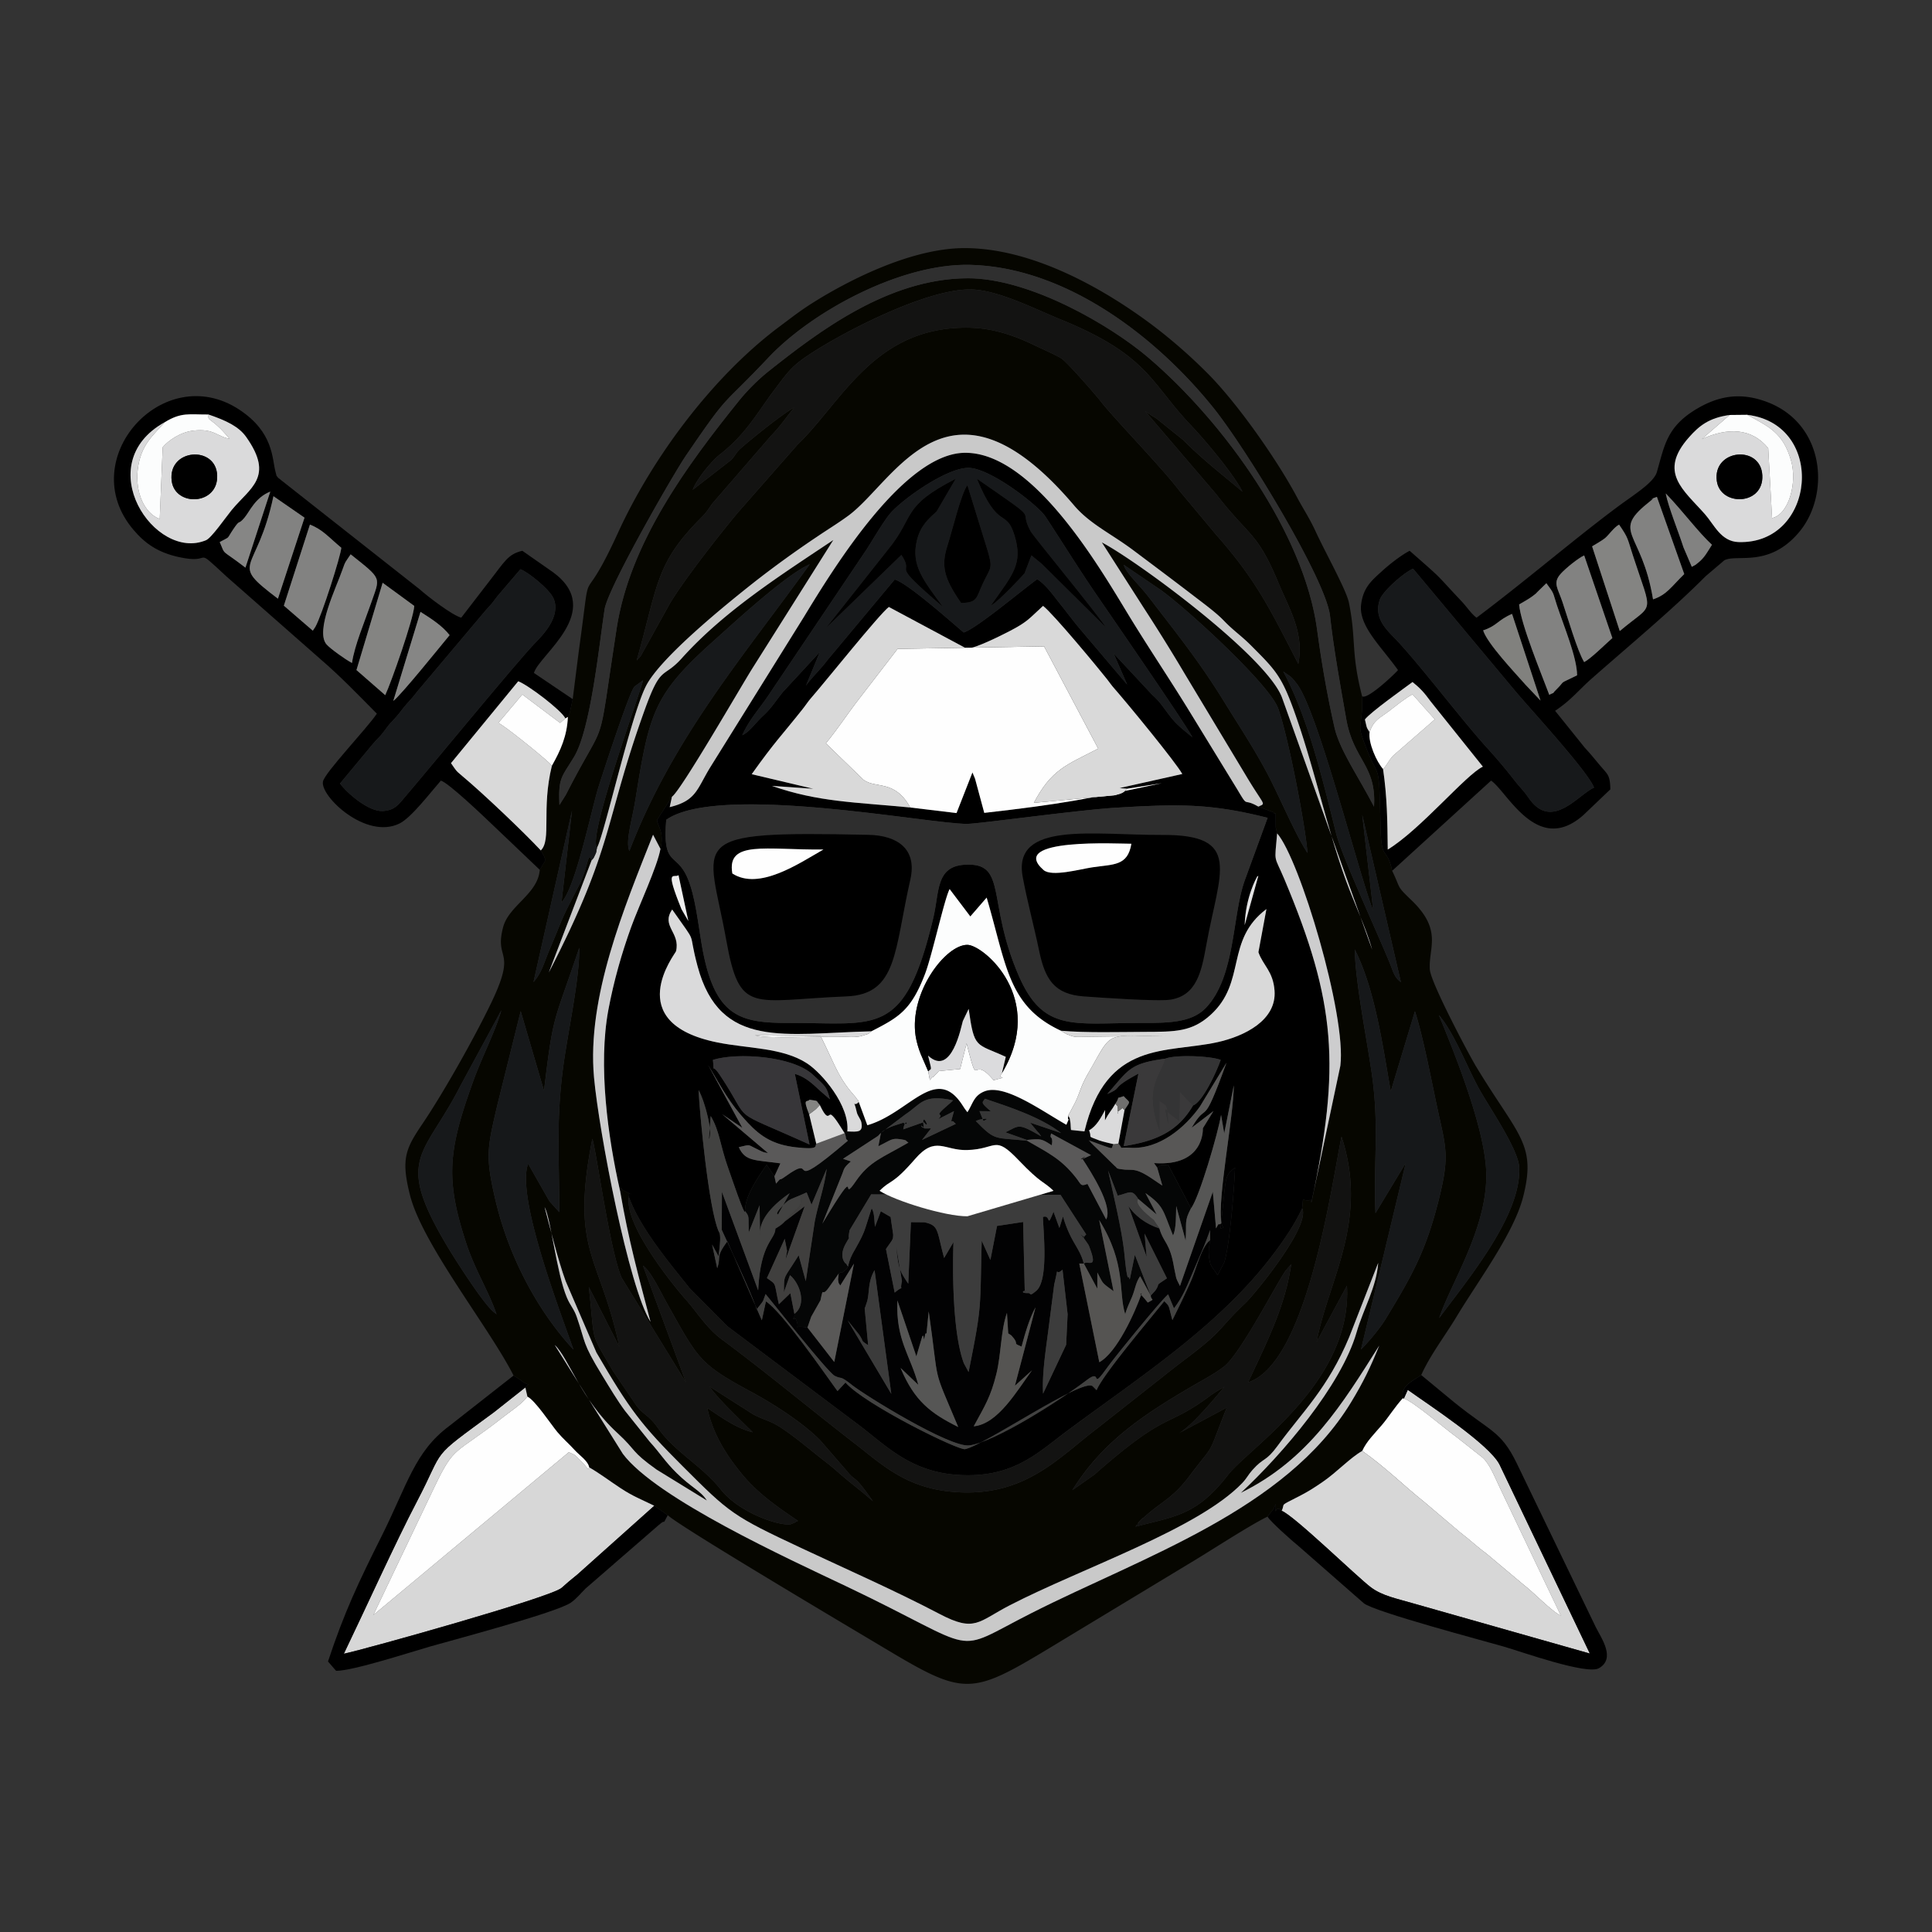
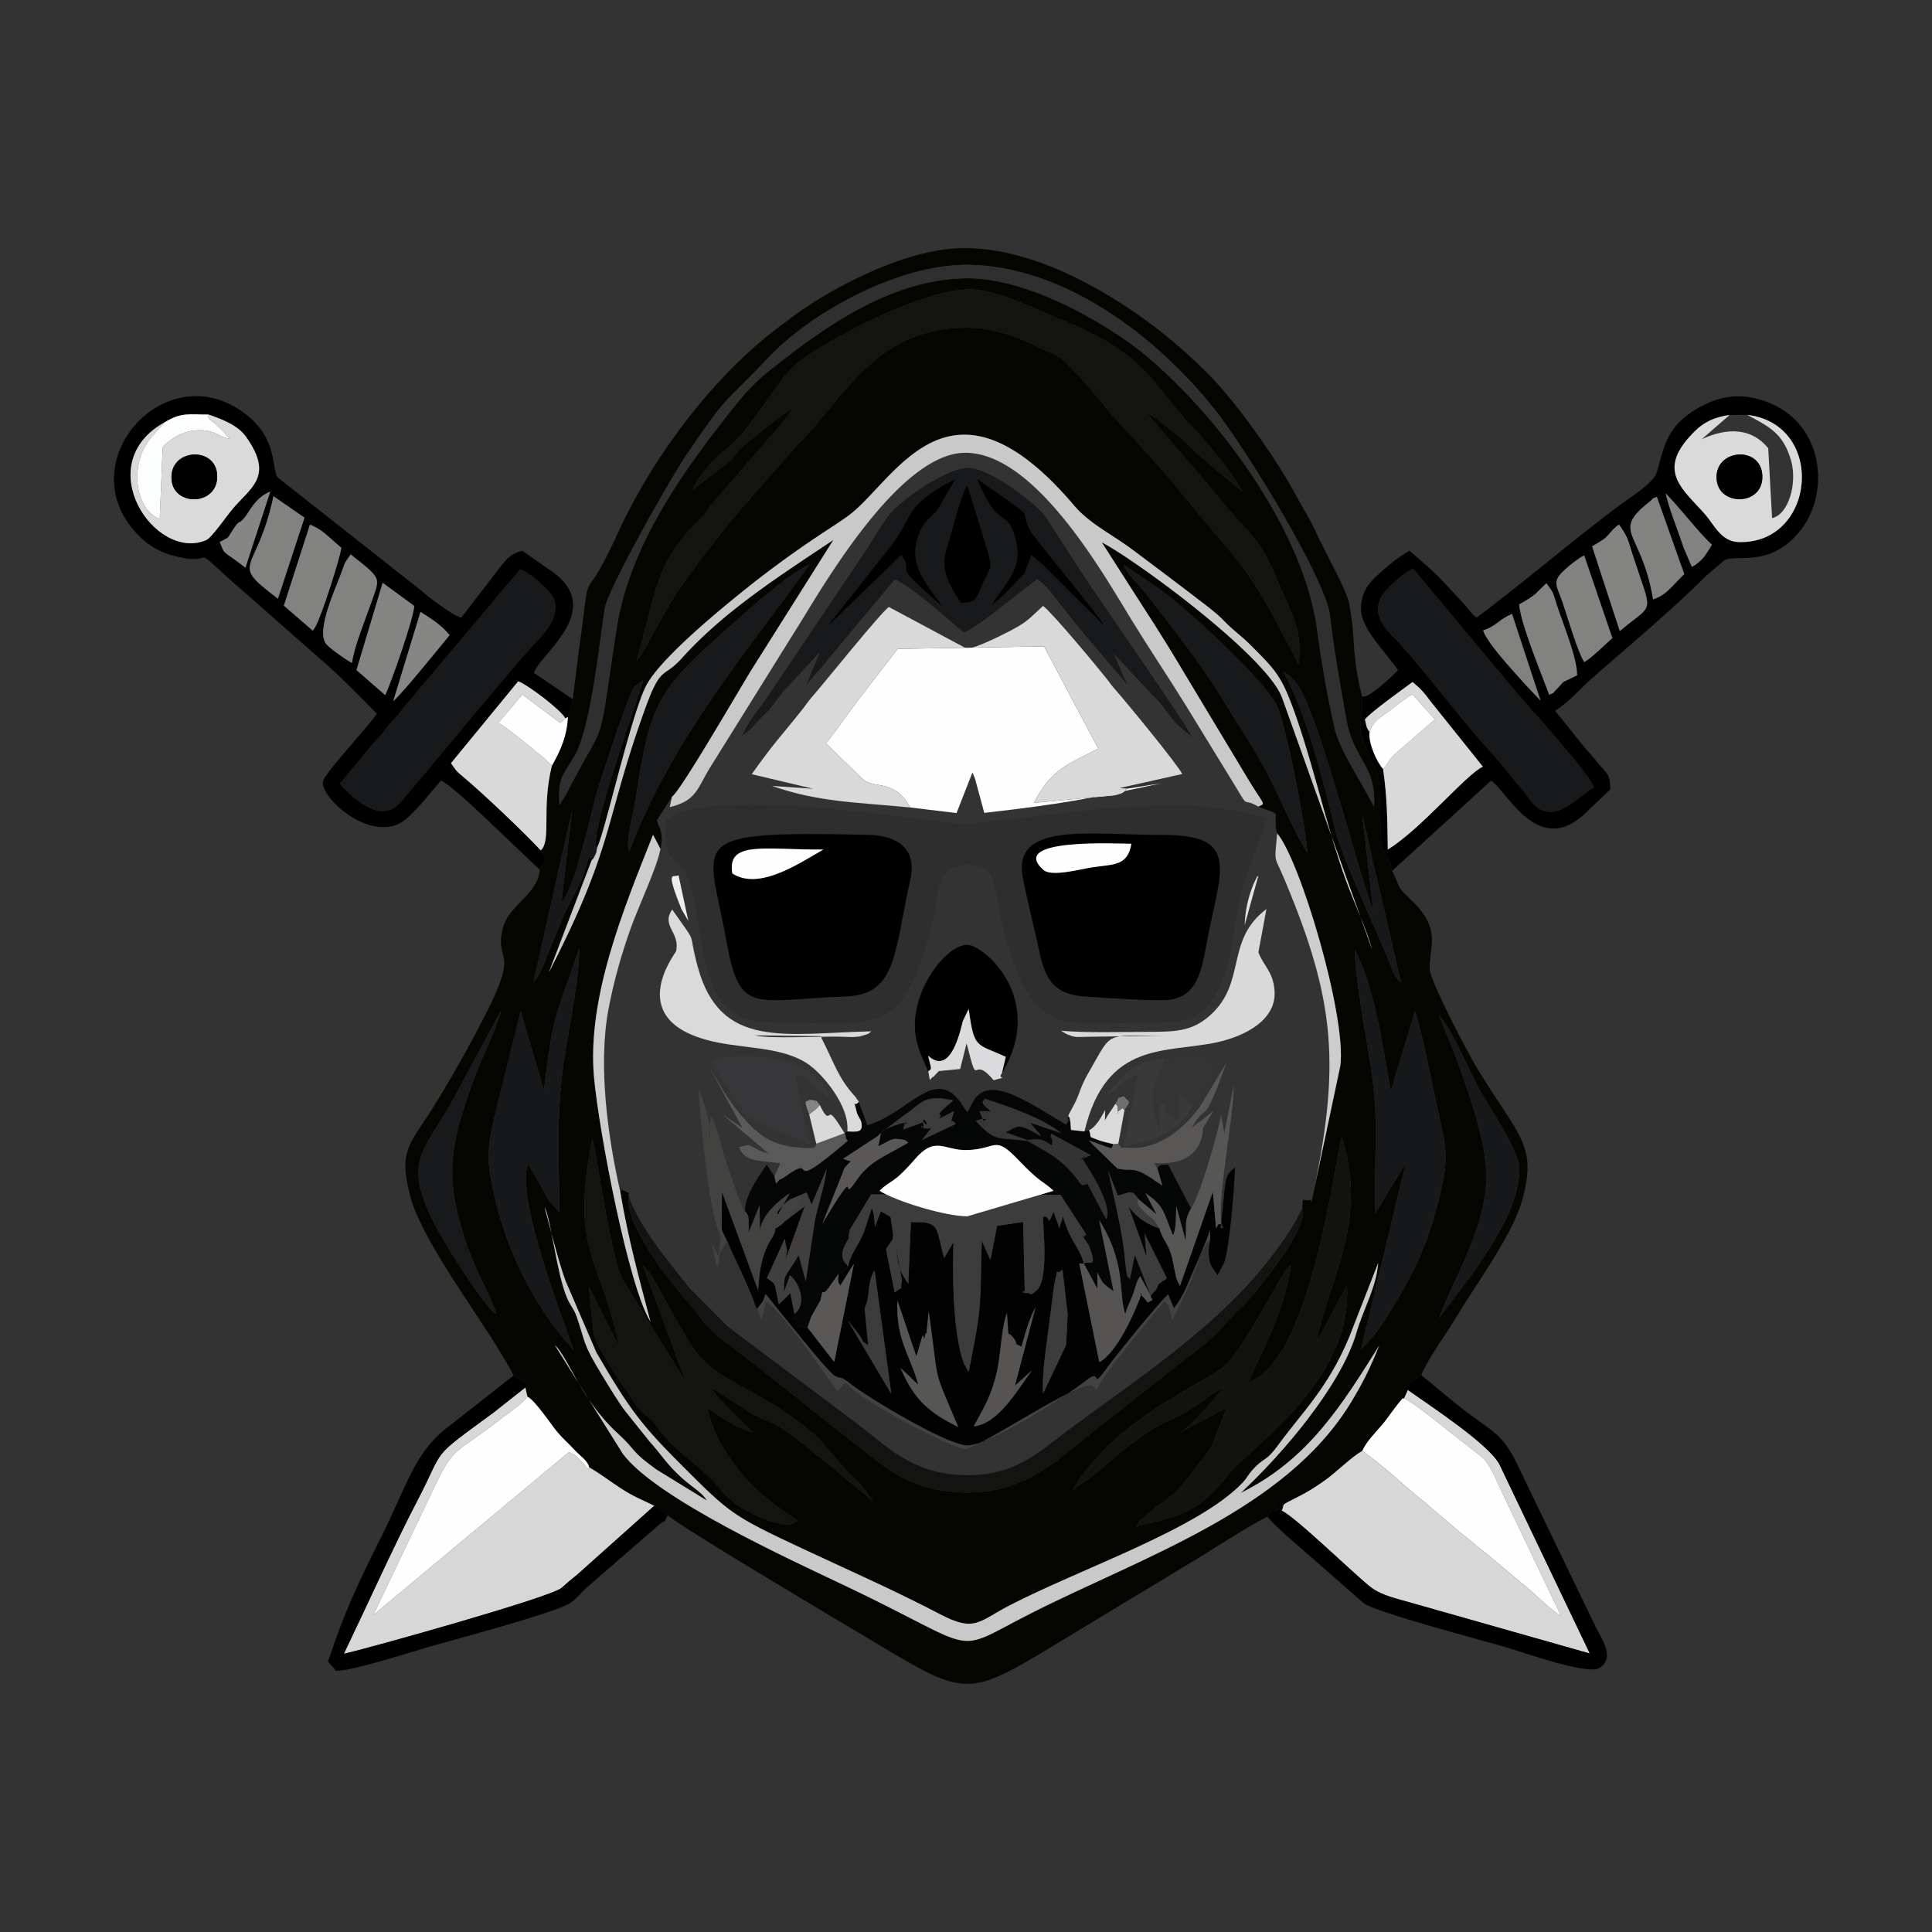
<svg xmlns="http://www.w3.org/2000/svg" data-bbox="4.993 10.873 74.682 62.919" viewBox="0 0 84.667 84.667" height="320" width="320" shape-rendering="geometricPrecision" text-rendering="geometricPrecision" image-rendering="optimizeQuality" fill-rule="evenodd" clip-rule="evenodd" data-type="ugc">
  <rect x="0" y="0" width="84.667" height="84.667" fill="#333333" stroke="none" />
  <g>
    <path d="m57.7 58.806 1.328-2.463c.245 4.225-4.281 7.096-5.21 8.29-1.37 1.765-2.276 1.806-4.054 2.27.023-.028.056-.108.068-.085.012.022.052-.066.068-.084.642-.692-.474.445.139-.148.761-.738 1.304-.86 2.071-1.88 1.223-1.625.723-.68 1.65-3.02l-2.106 1.126c.572-.307 1.609-1.564 2.01-2.05-.306.204-.34.19-.706.46-1.894 1.394-1.767.555-5.003 3.405l-.96.677c1.314-2.118 3.114-3.306 5.245-4.552.477-.28 1.017-.56 1.416-.877.726-.577 2.362-3.766 2.698-4.206l.23-.263c-.264 1.885-1.114 3.496-1.884 5.172 2.592-.838 3.65-8.629 4.09-10.768 1.215 3.7-.595 6.32-1.09 8.996zm-31.743-8.898c.157.389.765 4.91 1.286 6.09l2.818 4.585-1.884-5.12c.361.273.729 1.076 1.035 1.622 1.391 2.48 1.41 2.67 3.725 3.92 1.125.608 2.306 1.407 2.998 2.103l1.185 1.367c.424.528.238.028 1.138 1.32-.588-.527-.954-.765-1.615-1.352-.245-.219-.552-.446-.848-.683-.493-.397-1.23-1.004-1.755-1.309-.334-.194-.657-.265-1.047-.478l-1.9-1.212c.361.532 1.347 1.461 1.896 2.007-.737-.178-1.394-.67-1.995-1.066.278 1.256.928 2.175 1.53 2.908.681.83 1.553 1.438 2.447 2.04-.033.025-.087.012-.108.06l-.213.088c-.547.085-2.28-.532-3.056-1.515-.757-.957-1.82-1.546-2.549-2.427-.222-.268-.276-.404-.506-.636-.273-.274-.383-.287-.65-.624l-1.033-1.524c-1.046-1.804-.762-1.096-1.052-3.674l1.338 2.623c-.861-4.056-2.158-4.144-1.185-9.113zm-2.091 2.99c.23.853.566 2.27.924 3.249l1.347 3.127c1.465 2.515 1.96 3.165 3.792 4.995 2.052 2.05 2.177 2.163 5.212 3.584 2.041.957 4.074 1.85 6.043 2.882 1.546.81 1.684.33 3.061-.382 3.16-1.631 8.265-3.344 10.196-5.361.202-.212.248-.35.445-.571.508-.573.575-.338 1.105-1.063 1.083-1.484 2.2-2.517 3.136-4.761l1.27-3.253c-.077 1.073-.646 2.006-.948 3.048-.677 2.335-3.252 5.335-5.07 7.03 2.968-1.456 4.446-3.891 6.064-6.454-.394.964-.687 1.583-1.243 2.497-2.87 4.717-9.121 6.757-13.988 9.221-3.632 1.84-2.026 1.733-8.15-1.18-2.502-1.19-8.298-3.836-9.765-5.792L24.31 58.94c.615.565 1.124 2.37 2.75 3.863.866.794.554.77 1.716 1.6l2.201 1.353c-.26-.426-.675-.563-1.327-1.207-.51-.504-.72-.87-1.18-1.374l-1.077-1.347c-.328-.438-.662-.998-1-1.552-.897-1.463-.716-1.418-1.117-2.566-.127-.365-.276-.477-.434-.852-.445-1.053-.702-3.458-.975-3.962zm39.19-8.414c.669.766 1.235 2.284 1.773 3.25.462.83 1.712 2.634 1.749 3.427.1 2.13-2.322 4.985-3.507 6.6.514-1.564 2.23-4.107 2.05-6.6-.14-1.941-1.386-5.038-2.065-6.677zM21.761 57.598l-.165-.134c-.508-.472-1.647-2.268-1.962-2.792-2.384-3.98-1.06-3.932.55-7.101l1.786-3.296c-.245.884-.857 2.065-1.227 3.092-1.094 3.03-1.246 4.284-.302 7.144.38 1.152.984 2.092 1.32 3.087zm37.61-15.989c.896 1.763 1.23 4.265 1.577 6.218l1.06-3.51c.34 1.057.68 2.81.934 4.018.419 1.991.622 2.228.087 4.333-.57 2.241-1.213 3.33-2.29 5.11-.262.432-.723.984-1.095 1.36l1.96-8.17-1.326 2.196c-.097-2.237.174-3.76-.16-6.103-.224-1.568-.72-3.991-.748-5.452zm-34.862 11.51-.431-.477L23.144 51c-.532 1.428 1.364 6.363 1.987 8.143-1.412-1.514-2.785-3.85-3.419-6.552-.455-1.94-.355-2.282.085-4.172l1.022-4.106L23.84 47.8c.416-3.479.42-2.9 1.545-6.265.024 1.386-.537 3.86-.726 5.386-.292 2.348-.145 3.875-.15 6.196zm36.883-10.077c-.298-.227-.323-.433-.486-.832-.608-1.488-2.108-4.709-2.349-5.674-.613-2.459-1.236-5.076-2.317-7.107.353.255.33.195.599.547.922 1.208 2.694 8.284 3.343 9.943l-.485-4.212 1.695 7.335zM57.3 37.38c-.526-.79-1.268-2.55-1.747-3.454-.61-1.151-1.245-2.1-1.914-3.186-1.09-1.77-2.091-3-3.255-4.52-.494-.646-1.01-1.068-1.141-1.47l1.63 1.108c1.176.846 4.777 4.152 5.144 5.195.451 1.282 1.182 5.08 1.283 6.327zm-29.718-.087c-.183-.415.123-1.372.256-2.2.61-3.782.766-4.617 3.383-6.958.946-.846 3.211-2.947 4.263-3.405-2.821 3.936-5.982 7.56-7.902 12.563zm-1.655.41c-.167-.455-.138.3-.575 1.142-.864 1.666-.586 1.162-1.28 2.798-.249.589-.327.977-.692 1.393l1.688-7.516-.461 4.024c.615-.642 1.294-3.994 1.617-5.04.088-.283 1.367-4.233 1.586-4.421l.373-.27c-.225.843-2.44 6.885-2.017 7.329.316-.559 1.468-5.746 2.14-7.074.633-1.25 3.487-3.56 4.753-4.559a46.262 46.262 0 0 1 2.736-1.98c.483-.328.907-.582 1.373-.922 2.058-1.502 4.403-6.924 9.897-.46.698.82 1.625 1.236 2.61 1.976.933.7 1.757 1.316 2.687 2.03.41.314.952.716 1.259 1.036.43.45.766.662 1.2 1.097 1.056 1.058 1.333 1.33 1.882 2.852.828 2.295 1.344 4.73 2.165 7.123.4 1.163.977 2.335 1.263 3.353l-3.936-11.006c-.612-1.79-6.34-6.014-7.91-6.838l1.826 2.852c.578.898 1.253 1.96 1.808 2.91l2.683 4.457c.821 1.376.89 1.193.543 1.36l.665.249c.122.225.088-.348.096.652l.062.274c.984 1.11 3.048 7.98 2.77 10.181l-1.269 5.991c-.07-.247.04 0-.369-.127l-.034.386c.376.78-2.108 3.788-2.485 4.146-1.249 1.186-.9 1.155-2.638 2.466-.37.28-.668.512-1.005.781l-2.853 2.247c-1.666 1.267-3.083 2.905-5.943 2.807-2.337-.08-3.421-1.168-4.692-2.15-1.946-1.504-3.84-3.088-5.794-4.537-.707-.524-1.058-1.152-1.637-1.805-.528-.594-2.676-3.254-2.458-4.451-.141-.33.405.04-.123-.232-.622-.32.04-.115-.26-.02.368 2.149.789 3.658 1.33 5.721-.952-1.504-2.26-8.34-2.476-10.71-.32-3.516 1.326-7.454 2.587-10.637l.324.62c.189-.76-.165-1.065-.147-1.27l.65-1.014c.397-.267 3.042-4.862 3.542-5.652l3.532-5.601c-2.317 1.55-4.776 3.108-6.635 5.175-.852.949-.903.239-1.646 2.308-1.777 4.948-1.314 5.9-4.188 11.471l1.876-4.915zm4.43-16.238c.196-.508.853-1.285 1.189-1.546 1.16-.903 1.656-1.862 2.391-2.834.454-.6.675-.938 1.22-1.335 1.3-.944 5.294-3.08 7.364-3.066 1.19.008 2.843.862 3.91 1.295 3.913 1.587 3.958 2.77 5.778 4.677.612.642 1.876 2.154 2.24 2.89-.922-.776-1.778-1.436-2.603-2.269l-1.132-.91c-.227-.152-.278-.163-.53-.35l3.11 3.636c1.469 1.898 1.79 1.627 2.736 3.9.465 1.116 1.137 2.19.866 3.54-1.238-2.4-1.828-3.652-3.599-5.659l-1.625-1.945c-.686-.92-2.889-3.197-3.403-3.862-.286-.37-1.54-1.797-1.769-1.93-.293-.17-.823-.404-1.198-.583-.836-.4-1.758-.726-2.778-.751-4.186-.105-5.598 3.22-7.579 5.128l-2.562 2.917c-.839.99-2.588 3.236-3.098 4.168l-1.21 2.181-.173.187c.952-3.359.812-4.232 2.834-6.265.274-.275.269-.333.507-.643l2.545-2.937c.446-.464.592-.72 1.02-1.243-.568.317-1.81 1.328-2.3 1.751-.279.242-.23.293-.467.551l-1.684 1.307zM24.516 35.28c-.055-1.221.1-1.212.644-2.116.726-1.209 1.093-4.872 1.336-6.465.14-.92 2.988-5.888 3.566-6.736 1.972-2.893 1.496-2.042 3.614-4.293 1.893-2.013 5.803-4.144 8.852-4.063 4.22.11 8.185 3.183 10.68 6.306 1.402 1.753 4.903 7.487 5.08 9.079.161 1.462.452 3.047.709 4.515.319 1.82 1.332 2.02 1.217 3.845-.673-1.303-1.5-2.473-1.73-3.463a49.174 49.174 0 0 1-.77-4.339c-.575-4.165-4.052-9.027-7.375-11.866-1.69-1.443-5.238-3.503-7.949-3.489-3.469.018-6.499 2.32-8.734 4.096a8.842 8.842 0 0 0-1.273 1.273c-2.255 2.803-4.776 6.206-5.357 9.965-.903 5.836-.34 3.604-2.231 7.307l-.28.444zm.582-4.642c-.033.136-.074.372-.106.49-.08.293-.009.106-.105.29-.035.83-.322 1.472-.7 2.137-.47 1.905-.009 3.252-.487 3.712l.136.238c.013.025.05.152.073.188l-.255.425c-.078 1.063-1.354 1.56-1.606 2.516-.396 1.502.631.916-.518 3.308-.709 1.477-2.055 3.881-3.001 5.285-.741 1.099-.974 1.533-.559 3.159.55 2.155 3.477 5.802 4.536 7.894.124.079.23.14.36.24.372.287.387.02.156.281l.091.404c.329.15 1.033 1.217 1.315 1.554.243.291.509.514.75.78.232.257.579.468.644.765.502.294.848.565 1.372.91.56.37.908.492 1.478.773l.591.413c.48.477 8.293 5.106 9.522 5.842 3.467 2.073 3.754 2.066 7.204-.017l6.357-3.843c.82-.494 2.446-1.554 3.202-1.918.224-.32.198-.176.362-.552.002.777-.1-.047.259.296.178-.382-.175-.153.846-.682.352-.183.632-.367.946-.582.635-.435 1.21-1.064 1.738-1.36.186-.413.498-.713.862-1.137.289-.337.557-.78.917-1.175-.097-.534.373-.719.806-1.013.378-.855 1.052-1.732 1.554-2.568.933-1.551 2.507-3.645 2.913-5.248.589-2.329-.217-2.649-2.07-5.715-.307-.51-1.977-3.655-2.02-4.238-.068-.948.569-1.711-.79-3.024-.697-.672-.458-.466-.862-1.306-.232-1.095-.474-.362-.509-1.907-.073-3.25-.04-1.797-.764-3.844-.153-.43-.14-.493-.083-.946.057-.445.03-.483.039-.952-.501-1.944-.248-2.471-.577-4.098-.111-.552-1.022-2.176-1.462-3.128-.276-.596-.517-.94-.809-1.486-.88-1.653-2.602-4.103-3.896-5.41a23.035 23.035 0 0 0-2.448-2.143c-2.212-1.657-5.31-3.376-8.234-3.373-2.388.001-5.22 1.485-6.731 2.45-.506.324-.854.6-1.336.959-2.935 2.181-5.595 5.739-7.12 9.073-1.729 3.783-1.096.718-1.713 5.17l-.268 2.113z" fill="#060600" />
-     <path d="M31.537 47.098c-.387-.577-.217.058-.294-.65 1.067-.332 3.488-.173 4.379.647.59.543.6.537.75 1.081l-.441-.38c-.336-.315-.635-.599-1.1-.736l.645 3.096c-3.706-1.672-2.432-.808-3.94-3.058zm20.748 1.346c-.651 1.123-1.603 1.565-3.041 1.783l.646-3.177c-1.32.712-.614.57-1.368.894.942-1.046.938-1.333 2.542-1.55.45-.179 1.94-.127 2.432.054-.177.516-.793 1.844-1.211 1.996zm-14.098-3.248c1.197-.615 1.737-.908 2.352-2.516.312-.815.848-3.291 1.077-3.717l.907 1.199.716-.826c.878 2.974.927 4.751 3.254 5.834 1.125.097 2.53.055 3.68.05 1.321-.004 2.051.005 2.876-.741 1.59-1.44.63-3.269 2.45-4.64l-.35 1.89c.202.584.643.83.706 1.687.096 1.301-1.327 1.998-2.507 2.258-2.232.49-4.867-.096-5.824 3.908l.203-.047c.34-.185.538-.591.704-.89l-.008.455c.177-.349.278-.415.46-.735.257-.39-.056-.17.36-.327.297.325.314.177.039.603l-.271 1.474c.258.289-.088.148.524.185 1.277.079 2.412-.903 3.053-1.813l1.16-1.913c-1.107 3.057-.787 1.581-1.526 2.848l.956-.73-.465.753c0 .001.102 1.69-2.141 1.526l.14.195c.259-.19.102-.077.48-.127l1.003 1.912c.354-.442 1.193-3.32 1.316-4.093l.138.811.421-2.106c-.013 1.422-.728 4.97-.543 6.041.091.32.167.137-.04.24l.138-1.288c.104-1.034.106-1.073.499-1.39-.031.881-.233 3.422-.47 4.15l-.294.566c-.275-.417-.32-.386-.37-.76-.044-.32-.005-.481.044-.775-.392.299-.587 1.211-.84 1.784-.27.616-.52 1.124-.816 1.721-.184-.663-.097-.576-.356-.83-.602.756-2.698 3.223-2.966 3.901l-.172-.175c-.439-.374-4.742 2.59-5.593 2.76-.294.059-4.388-1.954-5.239-2.921l-.35.376c-.592-.815-2.438-3.488-3.137-3.93l-.178.827-1.511-3.464c-.544.741-.257.648-.445 1.18l-.225-1.037.286.519c.02-.25.116-.81.04-1.022-.011-.03-.031-.06-.044-.09-.432-1.011-.823-5.11-.873-6.175.286.517.64 1.908.45 2.15l.08-1.013c.396.666.406 1.27.775 2.304.108.301.746 2.2.728 1.858 0-.687.603-1.512.95-2.031l.341.51.261-.566c-1.124-.158-1.54-.076-1.822-.71.53-.118.356-.127.753.062.222.106.295.169.524.194l-2.002-1.698.88.596-1.504-2.763c.628 1.048.911 1.648 1.736 2.531.591.635 1.145.974 2.116 1.084 1.011.114.823-.044.89-.157l-.31-1.29c-.31-.764-.067-.5.011-.637.433.066.255.01.456.229.36.764.378.363.499.433.174.1.462.627.59.802l.115-.076c.113-1.127-1.114-2.562-1.769-2.985-1.073-.695-2.577-.642-3.927-.915-4.256-.863-1.835-3.893-1.81-3.996.199-.826-.671-1.098-.168-1.828 1.183 1.692.65.775 1.114 2.492.987 3.661 3.824 2.933 7.615 2.845zm16.359-4.653c.038-1.24.527-2.087.528-2.09.009-.047.047-.048.07-.073l-.598 2.163zm-24.68-.695c-.754-1.866-.327-1.34-.132-1.495l.432 2.01-.3-.515zm24.682-1.262c-.558 1.56-.398 4.196-1.693 5.573-.655.695-1.757.668-2.938.67-2.863.004-4.193.404-5.263-2.05-1.437-3.297-.481-5-2.383-4.883-1.269.078-1.1 1.192-1.37 2.325-1.251 5.274-2.476 4.597-6.283 4.608-2.2.007-3.324-.246-3.868-3.44-.155-.909-.286-2.153-.632-2.94-.488-1.11-1.094-.45-.921-2.525 2.32-1.62 11.53.195 13.196.18.515-.004 4.85-.608 6.506-.707 2.746-.165 4.129-.194 6.653.442l-1.004 2.747zM39.89 35.387c-2.41-.234-4.04-.236-6.06-.947l1.812.127-2.7-.64c1.045-1.465 1.27-1.64 2.233-2.854.173-.218.208-.3.39-.506.573-.654 2.99-3.678 3.388-3.967l3.422 1.833c.4-.034 1.476-.571 1.88-.782.794-.414.845-.543 1.455-1.099.456.353 2.4 2.702 2.796 3.203.157.198.178.25.338.43.577.656 2.683 3.221 2.968 3.734l-2.746.616.334.03 1.512-.242c-3.28.695-4.387.915-7.778 1.3l-.404-1.498-.114-.274-.698 1.78-2.028-.244zm-7.363-3.164c.331-.726.729-1.121 1.152-1.754l4.308-6.404c.266-.414.772-1.286 1.066-1.609.604-.661 2.558-2.032 3.467-1.948 1.001.093 2.989 1.664 3.293 2.127.747 1.136 1.371 2.149 2.112 3.242.4.59 4.122 5.974 4.328 6.433-.39-.332-.659-.519-.95-.89-.297-.381-.457-.661-.812-.974l-1.69-1.812.596 1.368-1.986-2.342c-.369-.432-.606-.764-.962-1.206-.288-.358-.595-.815-.994-1.074-.653.472-2.68 2.176-3.223 2.337-.435-.365-2.48-2.19-3.024-2.32l-2.964 3.551c-.238.333-.802.884-.928 1.11l.613-1.486-1.62 1.754c-.279.341-.49.689-.803.981-.493.461-.604.718-.979.916zm-3.08 2.694-.65 1.013c-.019.206.335.511.146 1.271-.131.763-.966 2.543-1.284 3.429a23.352 23.352 0 0 0-.997 3.619c-.454 2.43-.03 5.554.516 7.958.3-.095-.362-.3.26.02.528.272-.018-.098.123.232.515 1.428 1.924 3.06 2.662 3.997l1.648 1.662 5.75 4.32c1.197.901 2.278 2.08 4.412 2.2 2.38.135 3.445-.975 4.751-1.945 3.137-2.329 6.626-4.566 8.996-7.702.445-.588.92-1.262 1.286-2.036l.034-.386c.408.128.299-.12.37.127 1.288-5.966 1.078-8.78-1.178-14.153-.474-1.129-.439-.653-.324-2.02l-.062-.273c-.008-1 .026-.427-.096-.652l-.665-.249c-.705-.409-.415.1-.914-.74l-2.034-3.321c-.947-1.549-1.834-2.85-2.763-4.376-1.307-2.149-4.198-7.112-7.165-7.068-2.67.04-5.744 5.062-7.041 7.194l-4.111 6.6c-.585.962-.606 1.45-1.768 1.733l.098-.454z" fill="#000000" />
    <path d="M44.816 38.416c-.448-2.446 3.114-1.813 6.121-1.827 3.527-.016 2.51 1.602 1.931 4.809-.208 1.15-.41 2.21-1.548 2.407-.554.096-3.096-.087-3.83-.14-1.298-.094-1.694-.756-1.954-2.008-.226-1.09-.522-2.16-.72-3.24zm-4.921.128c-.71 3.11-.554 5.032-2.797 5.122-4.151.166-4.68.836-5.27-2.465-.796-4.437-1.978-4.792 6.238-4.616 1.273.028 2.133.626 1.829 1.959zm-10.698-2.62c-.173 2.075.433 1.416.92 2.525.347.787.478 2.031.633 2.94.544 3.195 1.668 3.447 3.868 3.44 3.808-.011 5.032.666 6.283-4.608.27-1.133.101-2.247 1.37-2.325 1.902-.118.946 1.586 2.383 4.884 1.07 2.453 2.4 2.053 5.263 2.049 1.181-.002 2.283.025 2.938-.67 1.295-1.377 1.135-4.013 1.693-5.573l1.004-2.747c-2.524-.636-3.907-.607-6.653-.442-1.657.1-5.99.704-6.506.708-1.666.014-10.877-1.802-13.196-.18z" fill="#2e2e2e" />
    <path d="M37.893 57.332a.588.588 0 0 0 .042-.103l.072-.216c.107-.438.024-.833.32-1.35l.733 5.422-1.912-3.22.494.614c.251.365.033.225.404.474l-.153-1.62zm6.877 1.681c.129-.502.348-1.258.61-1.72l-.904 3.436.75-.677c-.676.92-1.491 2.35-2.554 2.454.48-.887.743-1.28.995-2.307.21-.853.19-1.9.462-2.663l.054.897.136.09c.01.009.032.037.043.049.34.377-.039.259.408.441zm-4.07-1.541c.49 3.418.114 2.254 1.292 5.064-1.197-.597-1.914-1.13-2.525-2.588l.776.741c-.348-1.308-.988-1.944-.916-3.698l.831 2.452.257-.87c.1-.186.035.434.134-.117.004-.024.039-.011.055-.023l.095-.961zm5.01 3.604c-.048-.88.123-1.92.234-2.8l.255-1.982c.24-1.017-.013-.292.364-.653l.224 1.953-.065 1.339-1.011 2.143zm7.817-7.472c-.17.144-.061-.107-.236.227l-.141-1.605-1.44 4.13-.116-.233c-.016-.04-.032-.073-.047-.117l-.093-.446c-.183-1.118-.459-1.075-.645-1.725-.624-.207-1.07-.567-1.358-.982l.8 2.23-.092-1.023.98 1.96c-.61.411-.241.143-.508.538l-.2.217c0 .238.233.11-.131.307-.467-.584-.326-.272-.256-.435-.305.884-1.098 2.627-1.868 3.05l-.878-4.324h.2-.002c-.189-.726-.567-.9-.913-2.066l-.157.507-.257-.711c-.32.79-.102.098-.464.23.019.67.253 2.78-.295 3.238-.327.272-.21.092-.357.096-.461.012-.049-.202-.143-.02l-.073-3.096-1.143.173-.291 1.49-.38-.842c-.083 3.03.03 2.747-.576 5.755l-.206-.381c-.493-1.31-.503-4.03-.456-5.313l-.41.696c-.334-1.23-.22-1.423-.864-1.565l-.592-.005-.116 2.697c-.424-.627-.433-.739-.53-1.64l.254 1.527c-.133.57.181.085-.318.504l-.383-1.912.252-.358c.055-.12.055-.062.064-.26.002-.04-.097-.643-.11-.784l-.432-.252-.255.68c-.04-.372-.022-.594-.145-.81-.352 1.058-.252.96-.774 1.88a2.118 2.118 0 0 0-.259.669c-.086.144-.034.084-.178.202-.02.016-.093.086-.11.057-.018-.032-.083.036-.124.055 0 .001-.03.244-.029.252.02.22.054.181.098.27l.599-.959-.863 4.31-1.173-1.51c-.774-.123-.259.199-.513-.382-.277-.001-.013.047-.061-.218l-.177-.907-.502.487c-.23-.994-.07-.828-.525-1.147l.78-1.72.104.53c0 .01-.057.316-.063.371l.835-2.329-1.284.98c-.013.505-.65.583-.756 2.705l-1.588-4.317-.007 1.666c.012.058 1.345 2.821 1.528 3.49.375-.495.217-.223.393-.675.328.39 2.726 3.428 3.025 3.58.335.172.2-.043.752.398.591.47 4.297 2.758 5.15 2.654 1.08-.13 3.93-1.931 5.16-2.871.711-.544.09.569.92-.589.314-.436 2.33-2.912 2.634-3.16l.255.614c.422-.544.596-1.05.89-1.73.26-.597.5-1.134.693-1.7l.004.44c-.05.293-.088.454-.044.774.05.375.095.344.37.761l.295-.566c.236-.728.438-3.269.469-4.15-.393.316-.395.356-.5 1.39l-.136 1.288c.207-.103.13.08.04-.24z" fill="#020203" />
    <path d="m30.357 21.465 1.684-1.307c.237-.258.188-.309.467-.55.49-.424 1.732-1.435 2.3-1.752-.428.523-.574.778-1.02 1.243l-2.545 2.937c-.238.31-.233.368-.507.643-2.022 2.033-1.882 2.906-2.834 6.265l.173-.187 1.21-2.181c.51-.932 2.26-3.178 3.098-4.168l2.562-2.917c1.98-1.907 3.393-5.233 7.579-5.128 1.02.025 1.942.35 2.778.75.375.18.905.413 1.198.584.228.133 1.483 1.56 1.769 1.93.514.665 2.717 2.943 3.403 3.862l1.625 1.945c1.77 2.007 2.361 3.26 3.599 5.658.271-1.35-.401-2.423-.866-3.54-.947-2.272-1.267-2-2.736-3.9l-3.11-3.635c.252.187.303.198.53.35l1.132.91c.825.833 1.681 1.493 2.604 2.27-.365-.737-1.629-2.25-2.24-2.89-1.82-1.908-1.866-3.09-5.78-4.678-1.066-.433-2.719-1.287-3.909-1.295-2.07-.013-6.064 2.122-7.363 3.066-.546.397-.767.735-1.22 1.335-.736.972-1.233 1.931-2.392 2.834-.336.261-.993 1.038-1.19 1.546z" fill="#131312" />
    <path d="M60.61 33.7c-.277-.304-.657-1.152-.59-1.613-.16-.25-.112-.187-.204-.556.222-.308 1.785-1.416 2.086-1.643.35.284.509.46.794.851l2.288 2.858c-.752.36-2.727 2.754-4.168 3.633-.014-1.269-.027-2.311-.206-3.53zm4.387-6.076c.606-.196.628-.444 1.266-.72l1.248 3.798-.652-.689c-.487-.55-1.687-1.818-1.862-2.389zm2.187-1.514c.196-.15.068-.051.268-.245l.315-.306c.364.49.266.37.463.966.303.917.881 2.289.883 3.069-.882.436-.461.177-.894.608-.288.286.002.08-.325.246-.344-.92-1.249-3.105-1.321-3.959.196-.12.413-.228.611-.38zm2.671 8.406c-.693.308-1.852 1.913-2.856.46-.252-.365-.359-.43-.626-.775a25.114 25.114 0 0 0-1.287-1.519c-1.081-1.207-2.772-3.432-3.838-4.581-.396-.428-1.08-.964-.78-1.82.139-.394 1.086-1.207 1.458-1.359l4.507 5.398c.638.756 3.179 3.52 3.422 4.196zm-.431-5.501c-.302-.496-.732-1.99-.957-2.649-.203-.6-.426-.817-.076-1.214.213-.242.767-.69 1.033-.811l1.235 3.62c-.304.266-.934.898-1.235 1.054zm.348-5.072c.163-.103.452-.257.593-.384.15-.134.372-.453.589-.569.416.608.356.583.605 1.35.878 2.705.951 2.027-.575 3.314l-1.212-3.71zm2.67 2.322c-.503-3.063-1.902-2.906-.103-4.32.306-.24-.287.048.272-.171l1.198 3.383c-.583.573-.77.91-1.367 1.108zm1.968-1.597c-.176.139-.042.044-.269.171l-.364-.85c-.213-.668-.675-1.798-.778-2.364.758.787 1.416 1.687 2.025 2.249-.202.314-.322.564-.614.794zm1.388-6.482.766-.008c3.496.418 3.009 5.694-.382 5.577-.765-.027-1.064-.765-1.462-1.218-.946-1.073-2.063-1.836-.706-3.368.444-.502.87-.855 1.784-.983zM59.691 30.512c-.008.469.02.507-.038.952-.057.453-.07.515.083.946.724 2.047.69.594.764 3.844.035 1.545.277.812.51 1.907l4.334-3.952c.71.475 2.027 3.313 4.053 1.503l1.174-1.12c-.013-.617-.11-.646-.407-.995-.28-.328-.405-.497-.708-.823L68.15 31.15c.723-.484 1.004-.885 1.627-1.433 1.597-1.407 3.485-2.972 4.969-4.465l.82-.698c.547-.288 1.936.338 3.26-1.214 1.465-1.716 1.149-5.11-1.844-5.867-1.031-.261-1.862.002-2.582.42-1.376.8-1.457 1.657-1.792 2.798-.134.456-.982.973-1.69 1.498-1.885 1.398-4.044 3.256-6.21 4.881-.23-.167-.417-.465-.67-.733-1.207-1.277-.695-.825-2.263-2.2-.404.215-.895.603-1.245.923-.426.39-.785.687-.88 1.422-.124.945.883 1.85 1.615 2.883-.061.092-1.334 1.32-1.572 1.148z" fill="#000000" />
    <path d="m39.89 35.387 2.028.244.698-1.78.114.274.404 1.498c3.391-.384 4.497-.605 7.777-1.3l-1.511.242c-.172.172-.21.2-.56.287l-3.533.332c.78-1.469 1.397-1.643 2.82-2.378l-2.372-4.48-6.42.111-1.622 2.105c-.554.704-.977 1.377-1.52 2.033l1.648 1.598c.538.402 1.365-.026 2.049 1.214z" fill="#fefefe" />
    <path d="m17.236 30.716 1.191-3.901c.47.297.962.612 1.276 1.02-.356.428-2.14 2.645-2.467 2.881zm-2.335 3.62 1.426-1.716c.232-.278.305-.298.535-.611.228-.311.185-.248.466-.553.214-.232.306-.4.518-.631.274-.298.244-.274.468-.553l2.973-3.527c.303-.33.277-.306.522-.63l.998-1.168c.32.111 1.28.874 1.454 1.287.337.795-.512 1.634-.793 1.924-.832.858-4.54 5.387-5.78 6.838-.227.265-.401.52-.922.546-.614.031-1.565-.788-1.865-1.206zm1.98-3.872-1.259-1.1 1.147-3.824 1.386 1.015c-.035.575-1.012 3.357-1.273 3.909zm-1.456-1.41c-.298-.157-.954-.631-1.112-.81-.517-.586.43-2.512.694-3.276.134-.39.127-.323.36-.675 1.403 1.118 1.295.976.895 2.136-.278.805-.725 1.85-.836 2.624zm-1.716-1.415-1.269-1.096 1.142-3.553c.56.218.811.544 1.375 1.015-.024.354-.85 2.96-1.134 3.46l-.114.174zm-1.53-1.403c-2.205-1.674-.933-1.01-.195-4.49l1.36.94-1.165 3.55zm-2.55-2.48c.492-.274.274-.084.59-.556.337-.504.185-.148.495-.513.226-.266.468-.881 1.13-1.142l-1.088 3.331c-1.101-.848-.86-.497-1.126-1.12zM7.226 18.5c.732-.446 1.066-.33 1.914-.333.767.26 1.325.523 1.651.985 1.244 1.761.168 2.22-.642 3.205-.248.302-.876 1.212-1.115 1.314-2.244.957-5.125-3.343-1.808-5.171zm16.429 19.619.255-.425c-.023-.037-.06-.163-.073-.188l-.136-.238c-.754-.809-2.566-2.53-3.427-3.246-.324-.27-.273-.244-.51-.578l2.947-3.589c.447.171 1.899 1.275 2.066 1.628l.11-.064c.097-.184.026.002.106-.29.032-.118.073-.354.106-.49l-1.7-1.147c.211-.788 3.137-2.718.842-4.412l-1.351-.943c-.639.149-.78.485-1.457 1.348l-1.22 1.584c-.398-.106-1.486-.941-1.819-1.242L12.19 20.94c-.109-.155-.041.013-.117-.266-.155-.566-.069-1.732-1.602-2.732-3.325-2.169-7.23 2.195-4.63 5.267.517.613 1.077.999 1.987 1.202 1.606.357.563-.57 2.087.843l4.138 3.64c.856.735 1.657 1.568 2.462 2.382-.43.644-2.286 2.584-2.362 2.975-.126.64 1.883 2.558 3.35 1.84.518-.254 1.338-1.335 1.817-1.882.323.086 1.866 1.555 2.202 1.878l2.133 2.032z" fill="#000000" />
    <path d="M32.094 38.279c-.256-1.47 1.456-1.026 3.99-1.05-1.078.615-2.82 1.807-3.99 1.05zm7.801.265c.304-1.333-.556-1.931-1.83-1.959-8.215-.176-7.033.179-6.238 4.616.592 3.301 1.12 2.631 5.271 2.465 2.243-.09 2.088-2.012 2.797-5.122z" fill="#000000" />
    <path d="M49.58 36.976c-.161.985-.773.892-1.724 1.035-.513.077-1.768.428-2.123.116-1.623-1.426 3.352-1.145 3.848-1.15zm-4.764 1.44c.198 1.08.494 2.15.72 3.24.26 1.253.656 1.915 1.955 2.01.733.052 3.275.235 3.829.139 1.138-.198 1.34-1.257 1.548-2.407.58-3.208 1.596-4.825-1.93-4.809-3.008.013-6.57-.62-6.122 1.827z" fill="#000000" />
    <path d="M28.672 65.988c-.57-.281-.919-.404-1.478-.772-.524-.346-.87-.617-1.372-.911-.06.164-.05.018-.353-.267-.325-.307-.17-.235-.54-.398l-8.569 7.137 2.679-5.613c.891-1.861.852-1.371 3.036-3.08.407-.319.781-.548 1.038-.878l-.091-.404-1.385 1.095c-2.89 2.12-2.08 1.449-3.368 3.907-.937 1.79-2.262 4.719-3.2 6.669.974-.206 9.067-2.472 9.538-2.884.276-.243.384-.34.693-.586l3.372-3.015z" fill="#d7d7d7" />
    <path d="M61.523 61.288c.39.113 1.84 1.356 2.325 1.703l1.14.898c.299.283.521.847.737 1.3L68.4 70.8c-.368-.153-1.237-1.057-1.602-1.326l-1.664-1.395c-.429-.314-.707-.594-1.132-.914l-1.587-1.344c-.82-.648-1.726-1.542-2.717-2.235-.528.296-1.103.925-1.738 1.36-.314.215-.594.4-.946.582-1.02.53-.668.3-.846.682.54.205 3.322 2.915 3.912 3.354.508.379 1.133.49 1.857.704l7.734 2.196-3.955-8.278c-.445-.887-3.1-2.618-4.023-3.278l-.17.38z" fill="#d7d7d7" />
    <path d="M39.89 35.387c-.684-1.24-1.51-.812-2.049-1.214l-1.648-1.598c.544-.656.966-1.329 1.52-2.033l1.622-2.105 6.42-.112 2.372 4.481c-1.423.735-2.04.909-2.82 2.378l3.532-.332c.35-.086.39-.115.56-.287l-.333-.03 2.746-.616c-.285-.513-2.391-3.078-2.968-3.734-.16-.18-.18-.232-.338-.43-.396-.501-2.34-2.85-2.796-3.203-.61.556-.66.685-1.455 1.1-.404.21-1.48.747-1.88.78L38.953 26.6c-.398.29-2.815 3.313-3.389 3.967-.18.206-.216.288-.389.506-.963 1.215-1.188 1.39-2.233 2.855l2.7.639-1.812-.127c2.02.711 3.65.713 6.06.947z" fill="#d9d9d9" />
    <path d="M38.547 52.186c.512-.521.534-.218 1.56-1.4.895-1.032 1.272-.357 2.279-.387 1.325-.04 1.173-.686 2.25.44 1.024 1.07 1.069.897 1.533 1.347l-3.776 1.116c-.96.006-3.143-.665-3.845-1.116zm.06-2.54-.115.586c.567-.276.582-.364.971-.306.316.047.194.054.348.146-1.14.665-1.704.815-2.31 1.7-.758 1.105.305-1.095-1.464 1.853l.875-2.185c.085-.2.036-.248.378-.542l-.346-.115 1.532-1 .13-.137zm6.398.31c.61-.056.631-.06 1.087.238l.02-.157c-.001-.285-.126-.106-.047-.363l1.748.949-.245.112c-.564.24.291-.245-.132.048.351.54 1.352 2.078 1.04 2.657l-.82-1.557c-.308.125-.277.018-.487-.25-.667-.854-1.229-1.104-2.15-1.638-1.428-.167-1.37.044-2.257-.87l.157-.058c.599-.115.18.053.18.059l-.174-.432.498.005c-.531-.432-.33-.392-.263-.55 1.089.369 2.436.803 3.341 1.505l-1.362-.458.29.35c.162.196.012-.024.2.253-1.023-.594-.948-.48-1.566-.176l.942.334zm-6.399-.31 1.077-.813c.681-.445.753-.899 2.086-.61l-.146.133-.073.063c-.761.646-.1.278-.43.626l.686-.35-.122.437c.142.01.05-.01.204.121l-1.481.702.395-.504-.293.001c-.313-.335.005.174-.037-.135-.093-.68.36.284.01-.141l-.898.316c.11-.616.281-.065.006-.292-.333.11-.745.21-.984.446zm-.973-1.357c-.243.286-.244-.24-.084.459.036.157.175.303.2.445.078.437-.146.41-.617.39l-.115.076c.1.242-.002.212.14.33-2.986 2.544-1.169.426-2.77 1.588-.303.22-.095-.039-.378.294l-.07-.322-.34-.51c-.348.519-.951 1.344-.951 2.031.21.272.138.227.166.938l.473-1.188.02 1.33c-.077-.796.764-1.489 1.3-1.86l-.507.927c-.001-.005-.196.022.224-.404.275-.278.34-.255.745-.433l.28-.123.215.536.664-1.57c-.084.734-.371 1.531-.522 2.302l-.394 2.62L35 55.009c-.684 1.111-.638.803-.646 1.62l.264-.745c.438.356.748 1.29.194 1.693.048.265-.216.217.06.218.255.58-.26.26.514.382l.165-.476.405-.717c.145-.686.033-.094.353-.54l.445-.63c.041-.019.106-.087.124-.055.017.03.09-.04.11-.057.143-.118.092-.058.178-.202-.045-.026-.082-.144-.097-.122-.004.007-.337-.275-.012-.864.281-.51.06.003.175-.603l.945-1.57 8.297.02 1.127 1.737c-.275.257.08.153-.254 0 .231.217-.089-.14.151.166.008.01.202.28.213.307.437 1.106-.016.65-.216.801l.002.002.591 1.1v-.708c.215.396.18.421.45.626l.262.194-.63-3.121c1.204 1.948.826 3.138 1.14 4.126.085-.303.182-.473.298-.755.15-.368.153-.61.356-.909l.466.848-.697-1.785-.223 1.077c-.023-.032-.048-.124-.056-.105-.073.182-.175-.985-.188-1.1-.116-1.031-.481-2.533-.706-3.566l.422 1.1c.517-.115.61-.314.9.146l.81.684-.495-.94c.824.575.763.764 1.209 1.855.148-.28.126-.926.14-1.287l.412 1.514c.052-.809-.074-.825.236-1.417l-1.003-1.912c-.378.05-.221-.063-.48.127l.226.79c-.478-.307-.905-.67-1.333-.689l-.297-.008c-.461-.048-.31-.057-.452-.16l-1.071-1.046c-.013-.05-.052-.051-.074-.08 1.29.461.928.387 1.088.167-.146-.036-.492-.11-.615-.159-.597-.232-.302-.074-.458-.446l-.202.047-.588-.062c-.018-.128-.015-.27-.027-.33-.05-.256.007-.14-.099-.285-.047.393.155-.175-.077.386-1.104-.623-2.719-1.813-3.592-1.463-.472.189-.504.542-.746.912l-.11-.143a9.456 9.456 0 0 1-.1-.153c-1.176-1.836-2.331.339-4.175.867l-.377-1.022z" fill="#050606" />
    <path d="M26.166 37.142c-.01.045-.016.065-.026.136a.415.415 0 0 1-.034.129c-.129.278-.08.168-.179.296l-1.877 4.915c2.875-5.571 2.412-6.523 4.189-11.471.743-2.07.794-1.36 1.646-2.308 1.859-2.067 4.318-3.626 6.635-5.175l-3.532 5.601c-.5.79-3.145 5.385-3.541 5.652l-.098.454c1.162-.283 1.183-.77 1.768-1.733l4.111-6.6c1.297-2.132 4.37-7.155 7.04-7.194 2.968-.044 5.86 4.92 7.166 7.068.929 1.527 1.816 2.828 2.763 4.376l2.034 3.321c.499.84.21.331.914.74.347-.167.278.016-.543-1.36L51.92 29.53a82.458 82.458 0 0 0-1.808-2.909l-1.826-2.852c1.57.824 7.298 5.049 7.91 6.838l3.936 11.006c-.286-1.018-.864-2.19-1.263-3.353-.821-2.392-1.337-4.828-2.165-7.123-.549-1.522-.826-1.794-1.882-2.852-.434-.435-.77-.647-1.2-1.097-.307-.32-.848-.722-1.259-1.036-.93-.714-1.754-1.33-2.687-2.03-.985-.74-1.912-1.155-2.61-1.977-5.494-6.463-7.839-1.04-9.897.46-.466.34-.89.595-1.373.923a46.262 46.262 0 0 0-2.736 1.98c-1.266 1-4.12 3.31-4.753 4.56-.672 1.327-1.824 6.514-2.14 7.073z" fill="#c9c9c9" />
    <path d="M42.115 26.42c-.755-1.089-.878-1.624-.593-2.513.199-.616.6-2.293.873-2.644l.888 2.876c.238.808.126.715-.215 1.44-.288.615-.222.846-.953.84zm1.304.12c.965-1.366 1.42-1.822 1.043-3.068-.371-1.226-.7-.174-1.652-2.494 2.968 2.057 1.75 1.185 2.35 2.297.13.24 2.8 3.46 3.314 4.23l-2.82-2.796-.454-.37-.3.783c-.014.027-1.151 1.256-1.481 1.419zm-4.509-2.45c1.225-1.494.558-1.87 2.974-3.112l-.835 1.43c-.342.315-.717.626-.873 1.296-.254 1.09.307 1.74 1.143 2.89-2.51-2.153-1.164-1.277-1.817-2.277l-3.307 3.206 2.715-3.432zm-6.383 8.133c.375-.197.486-.455.979-.916.312-.292.524-.64.802-.98l1.621-1.755-.613 1.486c.126-.226.69-.777.928-1.11l2.964-3.55c.544.128 2.589 1.955 3.024 2.319.544-.161 2.57-1.865 3.223-2.337.4.259.706.716.994 1.074.356.442.594.774.962 1.206l1.986 2.342-.597-1.367 1.69 1.811c.356.313.516.593.814.974.29.371.559.558.949.89-.206-.46-3.928-5.842-4.328-6.433-.74-1.093-1.365-2.105-2.112-3.242-.304-.463-2.292-2.034-3.293-2.127-.909-.083-2.863 1.287-3.467 1.948-.294.323-.8 1.196-1.066 1.61l-4.308 6.404c-.423.632-.821 1.027-1.152 1.753z" fill="#17191b" />
    <path d="m31.094 60.761 1.899 1.212c.39.213.713.285 1.046.478.526.305 1.263.912 1.756 1.309.296.237.603.464.848.683.66.587 1.027.825 1.615 1.352-.9-1.292-.714-.792-1.138-1.32l-1.185-1.367c-.692-.696-1.873-1.495-2.998-2.102-2.314-1.25-2.334-1.44-3.725-3.92-.306-.547-.674-1.35-1.035-1.623l1.884 5.12-2.818-4.585c-.52-1.18-1.13-5.701-1.286-6.09-.973 4.969.324 5.057 1.185 9.113l-1.338-2.623c.29 2.578.006 1.87 1.052 3.675l1.033 1.523c.267.337.377.35.65.625.23.231.284.367.506.636.73.88 1.792 1.47 2.549 2.426.776.983 2.509 1.6 3.056 1.515l.213-.087c.021-.048.075-.036.108-.06-.894-.603-1.766-1.21-2.447-2.041-.602-.733-1.252-1.652-1.53-2.908.6.396 1.258.888 1.995 1.066-.549-.546-1.535-1.475-1.895-2.007z" fill="#131312" />
    <path d="M57.7 58.806c.495-2.676 2.305-5.297 1.09-8.995-.44 2.138-1.498 9.93-4.09 10.767.77-1.676 1.62-3.287 1.883-5.172l-.23.263c-.335.44-1.971 3.629-2.697 4.207-.399.317-.94.597-1.416.876-2.13 1.246-3.93 2.434-5.245 4.552l.96-.677c3.236-2.85 3.109-2.011 5.003-3.405.367-.27.4-.256.706-.46-.401.486-1.438 1.743-2.01 2.05l2.106-1.126c-.927 2.34-.427 1.395-1.65 3.02-.767 1.02-1.31 1.141-2.072 1.88-.612.593.504-.544-.138.148-.016.018-.056.106-.068.084-.012-.023-.045.057-.068.086 1.778-.465 2.684-.506 4.055-2.27.928-1.195 5.454-4.065 5.209-8.29L57.7 58.805z" fill="#121211" />
-     <path d="M43.907 47.033c-.251.321.422.085-.364.307-1.01-1.223-.62.59-1.184-1.617l-.282 1.125-.933.09-.257.27c-.025-.037-.09.084-.138.122l-.07-.376-.328-.758a3.88 3.88 0 0 1-.225-.795c-.287-1.9 1.312-4.005 2.27-3.994.7.009 3.48 2.34 1.51 5.626zm-5.72-1.837c-.2.151-.054.086-.373.186-.168.052-.212.05-.387.063-.115.008-.497-.013-.642-.015-.965-.016-3.109.102-3.7-.057l2.878.036c.647 1.286.764 1.818 1.515 2.65l.107.15c.01-.021.037.05.048.08l.377 1.022c1.844-.528 3-2.703 4.175-.867l.1.153.11.143c.242-.37.274-.723.746-.912.873-.35 2.488.84 3.592 1.463.232-.56.03.007.077-.386.012-.036.036-.077.049-.102l.243-.457c.227-.455.243-.717.59-1.315 1.18-2.037.573-1.576 3.997-1.652l-3.939.054c-.696.014-.614.038-1.018-.119l-.239-.144c-2.327-1.083-2.376-2.86-3.254-5.834l-.716.826-.907-1.199c-.229.425-.765 2.902-1.077 3.717-.615 1.608-1.155 1.9-2.352 2.516z" fill="#fcfdfd" />
    <path d="m24.516 35.28.279-.443c1.89-3.704 1.328-1.47 2.23-7.307.582-3.759 3.103-7.162 5.357-9.965.346-.43.841-.93 1.273-1.273 2.236-1.776 5.266-4.078 8.735-4.096 2.71-.014 6.26 2.046 7.949 3.489 3.323 2.839 6.8 7.7 7.374 11.866.2 1.448.442 2.911.771 4.339.23.99 1.057 2.16 1.73 3.463.115-1.825-.899-2.025-1.217-3.845-.257-1.468-.548-3.053-.71-4.515-.176-1.592-3.678-7.326-5.078-9.08-2.496-3.122-6.461-6.194-10.681-6.305-3.049-.08-6.96 2.05-8.852 4.063-2.118 2.25-1.643 1.4-3.614 4.293-.578.848-3.427 5.817-3.567 6.736-.242 1.593-.609 5.256-1.336 6.465-.543.904-.698.895-.643 2.116z" fill="#2f2f2f" />
    <path d="M69.855 34.516c-.243-.676-2.784-3.44-3.423-4.196l-4.506-5.398c-.372.152-1.32.965-1.458 1.359-.3.856.384 1.392.78 1.82 1.066 1.149 2.757 3.374 3.838 4.581.52.582.852.956 1.287 1.519.267.345.374.41.626.776 1.004 1.452 2.163-.153 2.856-.46z" fill="#17191b" />
    <path d="M14.901 34.336c.3.418 1.25 1.237 1.865 1.206.521-.026.695-.281.922-.546 1.24-1.451 4.948-5.98 5.78-6.838.28-.29 1.13-1.129.793-1.924-.175-.413-1.133-1.176-1.454-1.287l-.998 1.169c-.245.323-.22.3-.522.629l-2.973 3.527c-.224.279-.194.255-.468.553-.212.23-.304.399-.518.631-.281.305-.238.242-.466.552-.23.314-.303.334-.535.612l-1.426 1.716z" fill="#17191b" />
    <path d="M23.866 52.897c.273.504.53 2.909.975 3.962.158.375.307.487.434.852.4 1.148.22 1.103 1.116 2.566.339.554.673 1.114 1 1.552l1.078 1.347c.46.504.67.87 1.18 1.374.652.644 1.066.781 1.327 1.207l-2.201-1.353c-1.162-.83-.85-.806-1.715-1.6-1.627-1.493-2.136-3.298-2.751-3.863l2.988 4.773c1.467 1.956 7.263 4.601 9.765 5.791 6.124 2.914 4.518 3.02 8.15 1.181 4.867-2.464 11.117-4.504 13.988-9.221.556-.914.849-1.533 1.243-2.497-1.618 2.563-3.096 4.998-6.065 6.454 1.82-1.695 4.394-4.695 5.07-7.03.303-1.042.872-1.975.949-3.048l-1.27 3.252c-.936 2.245-2.053 3.278-3.136 4.762-.53.725-.597.49-1.105 1.063-.197.221-.243.359-.445.57-1.931 2.018-7.036 3.73-10.196 5.362-1.377.712-1.515 1.191-3.06.382-1.97-1.032-4.003-1.925-6.045-2.882-3.034-1.421-3.159-1.534-5.21-3.584-1.832-1.83-2.328-2.48-3.793-4.996l-1.347-3.126c-.358-.978-.693-2.396-.924-3.25z" fill="#c9c9c9" />
    <path d="M60.948 47.827c-.346-1.953-.682-4.455-1.578-6.218.029 1.46.524 3.884.748 5.452.334 2.343.063 3.866.16 6.103l1.325-2.195-1.96 8.169c.373-.376.834-.928 1.096-1.36 1.077-1.78 1.72-2.869 2.29-5.11.534-2.105.332-2.342-.087-4.333-.253-1.207-.594-2.961-.935-4.017l-1.059 3.509z" fill="#16181a" />
    <path d="M24.509 53.118c.005-2.321-.142-3.849.15-6.196.189-1.526.75-4 .726-5.386-1.124 3.364-1.13 2.786-1.545 6.265l-1.022-3.488-1.021 4.106c-.44 1.89-.54 2.233-.085 4.172.634 2.703 2.007 5.038 3.42 6.552-.624-1.78-2.52-6.715-1.988-8.143l.934 1.642.43.476z" fill="#16181a" />
    <path d="M37.167 55.5c.058-.287.154-.484.259-.669.522-.92.421-.822.774-1.88.123.216.105.438.145.81l.255-.68.432.252c.013.141.112.744.11.784-.01.198-.009.14-.064.26l-.252.358.382 1.912c.5-.418.186.066.319-.504l-.253-1.526c.096.9.105 1.012.529 1.639l.116-2.697.592.005c.643.142.53.335.864 1.565l.41-.696c-.047 1.284-.037 4.002.456 5.313l.206.38c.606-3.007.493-2.724.575-5.754l.38.843.292-1.49 1.143-.174.073 3.097c.094-.183-.318.03.143.019.147-.004.03.176.357-.096.548-.458.313-2.567.295-3.238.362-.132.145.56.464-.23l.257.711.157-.507c.346 1.166.724 1.34.913 2.065.2-.15.653.305.216-.801a6.207 6.207 0 0 0-.213-.307c-.24-.305.08.051-.151-.166.334.153-.021.257.254 0l-1.127-1.737-8.297-.02-.945 1.57c-.115.606.106.094-.175.603-.325.59.008.87.012.864.015-.022.052.097.097.122z" fill="#3c3c3c" />
    <path d="M25.822 64.305c-.065-.297-.412-.508-.645-.765-.24-.266-.506-.489-.75-.78-.281-.337-.985-1.404-1.314-1.554-.257.33-.63.56-1.038.878-2.184 1.709-2.145 1.219-3.036 3.08l-2.679 5.613 8.568-7.137c.371.163.215.09.54.398.304.285.293.43.354.267z" fill="#fefefe" />
    <path d="M59.7 63.585c.99.693 1.897 1.587 2.716 2.235l1.587 1.345c.425.32.703.6 1.132.913l1.664 1.395c.365.269 1.234 1.174 1.602 1.327l-2.676-5.61c-.216-.454-.438-1.018-.738-1.301l-1.139-.898c-.485-.347-1.934-1.59-2.325-1.703l-.045-.015c-.36.396-.628.838-.917 1.175-.364.424-.676.724-.862 1.137z" fill="#fefefe" />
    <path d="M57.066 52.955c-.367.774-.842 1.448-1.286 2.036-2.37 3.136-5.859 5.373-8.996 7.703-1.306.97-2.37 2.079-4.751 1.944-2.134-.12-3.215-1.299-4.412-2.2l-5.75-4.32-1.648-1.662c-.738-.938-2.147-2.57-2.662-3.997-.218 1.197 1.93 3.857 2.458 4.451.58.653.93 1.28 1.637 1.805 1.955 1.449 3.848 3.032 5.794 4.537 1.27.981 2.355 2.07 4.692 2.15 2.86.098 4.277-1.54 5.943-2.808l2.853-2.246c.337-.27.634-.502 1.005-.781 1.738-1.311 1.389-1.28 2.638-2.466.377-.358 2.861-3.366 2.485-4.146z" fill="#131312" />
    <path d="m61.478 61.273.046.015.17-.38c.923.66 3.578 2.39 4.023 3.277l3.955 8.278-7.734-2.196c-.724-.214-1.35-.325-1.858-.704-.59-.439-3.37-3.149-3.911-3.354-.359-.343-.257.481-.26-.296-.163.376-.137.232-.36.552.12.216 1.09 1.076 1.362 1.294l2.855 2.5c.459.377 5.284 1.654 6.132 1.899.74.213 3.638 1.25 4.17.95.749-.425.112-1.31-.134-1.798l-3.485-7.225c-.683-1.383-1.129-1.342-2.722-2.632l-1.443-1.193c-.433.294-.903.48-.806 1.013z" fill="#000000" />
    <path d="m29.263 66.401-.591-.413-3.372 3.015c-.31.245-.417.343-.693.586-.47.412-8.564 2.678-9.538 2.884.938-1.95 2.263-4.879 3.2-6.669 1.287-2.458.478-1.786 3.368-3.907l1.385-1.095c.23-.262.216.006-.157-.282-.13-.1-.236-.16-.359-.239l-2.822 2.214c-1.513 1.125-1.836 2.579-2.958 4.82-1.028 2.055-1.634 3.329-2.352 5.497l.355.41c.753 0 3.279-.826 4.152-1.075.976-.278 5.5-1.48 6.125-1.907.269-.184.422-.396.653-.622l3.205-2.783c.405-.358.093.124.4-.433z" fill="#000000" />
    <path d="M40.68 46.954c.143-.168.174.05-.01-.694 1.036.966 1.456-1.287 1.525-1.513l.255-.534c.25 1.776.311 1.497 1.627 2.101l-.17.72c1.969-3.287-.81-5.618-1.51-5.627-.96-.011-2.558 2.093-2.271 3.994.038.25.132.563.225.795l.328.758z" fill="#000000" />
    <path d="M27.582 37.293c1.92-5.002 5.08-8.627 7.902-12.563-1.052.458-3.317 2.56-4.263 3.405-2.617 2.341-2.774 3.176-3.383 6.957-.133.83-.439 1.786-.256 2.2z" fill="#17191b" />
    <path d="M57.3 37.38c-.101-1.247-.832-5.046-1.283-6.327-.367-1.044-3.968-4.349-5.145-5.195l-1.63-1.109c.132.403.648.825 1.142 1.47 1.164 1.52 2.165 2.75 3.255 4.52.669 1.088 1.304 2.036 1.914 3.187.479.903 1.221 2.663 1.747 3.454z" fill="#17191b" />
    <path d="m46.493 45.17.239.144c.404.157.322.133 1.018.12l3.94-.055c-3.425.076-2.819-.385-3.999 1.652-.346.598-.361.86-.59 1.315l-.242.457c-.013.025-.037.066-.049.102.106.146.049.03.099.285.012.06.009.202.027.33l.588.062c.957-4.004 3.592-3.418 5.824-3.908 1.18-.26 2.603-.957 2.507-2.259-.063-.856-.504-1.102-.707-1.686l.351-1.89c-1.82 1.371-.86 3.2-2.45 4.64-.825.746-1.555.737-2.877.742-1.15.004-2.554.046-3.679-.05z" fill="#d9d9d9" />
    <path d="M75.237 21.077c-.19-1.393 1.925-1.598 1.994-.246.068 1.325-1.84 1.371-1.994.246zm1.327-2.899c.934.511 1.57.775 1.924 1.996.286.986-.099 2.375-.83 2.53l-.168-3.06c-.722-.894-1.78-.918-2.91-.4l1.218-1.058c-.915.128-1.34.481-1.784.983-1.357 1.532-.24 2.295.706 3.368.398.453.697 1.191 1.462 1.218 3.39.117 3.878-5.159.382-5.577z" fill="#dadadb" />
    <path d="M37.132 49.583c.47.02.695.047.617-.39-.025-.142-.164-.288-.2-.445-.16-.7-.159-.172.084-.459-.011-.03-.039-.101-.048-.08l-.107-.15c-.751-.832-.868-1.364-1.515-2.65l-2.879-.036c.592.159 2.736.041 3.7.057.146.002.528.023.643.015.175-.013.219-.01.387-.063.319-.1.173-.035.373-.186-3.791.088-6.628.816-7.615-2.845-.463-1.717.069-.8-1.114-2.492-.503.73.367 1.002.168 1.828-.025.103-2.446 3.133 1.81 3.996 1.35.273 2.854.22 3.927.915.655.423 1.882 1.858 1.77 2.985z" fill="#dadadb" />
    <path d="M7.525 21.077c-.182-1.419 1.937-1.574 1.992-.247.054 1.318-1.847 1.387-1.992.247zm-.3-2.578c-3.317 1.83-.436 6.13 1.808 5.172.24-.102.867-1.012 1.115-1.314.81-.986 1.886-1.444.642-3.205-.326-.462-.884-.725-1.65-.985-.054.337.1.07.918 1.059-.552-.092-.666-.456-1.578-.356-.585.064-1.128.456-1.35.73L7 22.742c-.665-.237-1.082-1.157-.963-2.165.127-1.077.664-1.488 1.188-2.078z" fill="#dadadb" />
    <path d="M38.547 52.186c.703.451 2.886 1.122 3.846 1.116l3.776-1.116c-.464-.45-.509-.276-1.533-1.347-1.077-1.126-.925-.48-2.25-.44-1.007.03-1.384-.645-2.28.387-1.025 1.182-1.047.879-1.559 1.4z" fill="#fefefe" />
    <path d="M23.7 37.268c.478-.46.017-1.807.486-3.712l-.129-.133c-.348-.332-1.997-1.664-2.22-1.74l1.052-1.248 1.657 1.246.23-.198c-.167-.353-1.62-1.457-2.066-1.628l-2.946 3.589c.236.334.185.307.51.578.86.716 2.672 2.437 3.426 3.246z" fill="#d9d9d9" />
    <path d="M60.02 32.087c.183-.55.464-.625.864-.932.29-.224.713-.572 1.018-.725l.977 1.096-1.822 1.586c-.197.197-.293.454-.447.588.18 1.219.191 2.261.206 3.53 1.441-.879 3.416-3.274 4.168-3.633l-2.288-2.858c-.286-.39-.444-.567-.794-.85-.301.226-1.864 1.334-2.086 1.642.092.369.044.306.204.556z" fill="#d9d9d9" />
    <path d="m53.034 54.346-.004-.438c-.194.565-.434 1.103-.693 1.7-.294.678-.468 1.186-.89 1.73l-.255-.614c-.304.247-2.32 2.723-2.633 3.16-.83 1.157-.21.045-.921.588-1.23.94-4.08 2.74-5.16 2.871-.853.104-4.559-2.183-5.15-2.654-.552-.441-.417-.226-.752-.397-.3-.153-2.697-3.19-3.025-3.581-.176.452-.018.18-.393.675-.183-.669-1.516-3.432-1.528-3.49l.007-1.666 1.588 4.317c.106-2.122.743-2.2.756-2.706.442-.265.35-.29.739-.665.308-.296.37-.311.385-.593l-.036-.203c-.406.178-.47.155-.745.433-.42.426-.225.4-.224.404l.508-.927c-.537.371-1.378 1.064-1.3 1.86l-.02-1.33-.474 1.188c-.028-.71.044-.666-.166-.938.018.342-.62-1.557-.728-1.858-.369-1.034-.38-1.638-.774-2.304l-.081 1.013c.19-.242-.164-1.633-.45-2.15.05 1.065.44 5.164.873 6.174.013.03.033.06.044.091.076.212-.02.772-.04 1.022l-.286-.519.225 1.038c.188-.533-.1-.44.445-1.181l1.51 3.464.18-.828c.698.443 2.543 3.116 3.136 3.931l.35-.376c.85.967 4.945 2.98 5.24 2.92.85-.17 5.153-3.133 5.592-2.759l.172.175c.268-.678 2.364-3.145 2.966-3.901.258.254.172.167.356.83.296-.597.545-1.105.817-1.721.252-.573.447-1.485.839-1.784z" fill="#424241" />
    <path d="M63.056 44.484c.679 1.64 1.925 4.736 2.065 6.676.18 2.494-1.536 5.037-2.05 6.6 1.185-1.614 3.607-4.469 3.507-6.6-.037-.792-1.287-2.596-1.75-3.427-.537-.965-1.103-2.483-1.772-3.249z" fill="#16181a" />
    <path d="M21.761 57.598c-.336-.995-.94-1.935-1.32-3.087-.944-2.86-.792-4.114.302-7.144.37-1.027.982-2.208 1.227-3.092l-1.786 3.296c-1.61 3.17-2.934 3.12-.55 7.1.315.525 1.454 2.32 1.962 2.794l.165.133z" fill="#17191b" />
    <path d="M31.243 46.448c.077.708-.093.073.294.65 1.507 2.25.233 1.386 3.94 3.058l-.645-3.096c.464.137.763.42 1.099.735l.44.381c-.15-.544-.16-.538-.75-1.081-.89-.82-3.31-.98-4.378-.647z" fill="#373639" />
    <path d="M27.178 52.207c-.547-2.404-.97-5.528-.516-7.958.236-1.26.58-2.46.997-3.62.318-.885 1.153-2.665 1.284-3.428l-.324-.62c-1.26 3.183-2.907 7.121-2.587 10.637.216 2.37 1.524 9.206 2.476 10.71-.541-2.063-.962-3.572-1.33-5.72z" fill="#cdcdce" />
    <path d="m61.392 43.042-1.695-7.335.485 4.212c-.649-1.66-2.421-8.735-3.343-9.943-.27-.352-.246-.292-.6-.547 1.082 2.031 1.705 4.648 2.318 7.107.24.965 1.74 4.186 2.349 5.674.163.4.188.605.486.832z" fill="#16181a" />
    <path d="M52.195 52.951c-.31.592-.184.608-.236 1.417l-.413-1.514c-.013.36.009 1.007-.14 1.287-.445-1.09-.384-1.28-1.208-1.855l.494.94-.809-.684c-.27.216.674.924.674.924l.252.369c.186.65.462.607.645 1.725l.093.446c.015.044.03.076.047.117l.116.234 1.44-4.131.141 1.605c.175-.334.066-.083.236-.227-.185-1.07.53-4.619.543-6.041l-.42 2.106-.139-.811c-.123.773-.963 3.65-1.316 4.093z" fill="#565655" />
    <path d="M66.573 26.49c.072.853.977 3.039 1.321 3.958.327-.165.037.04.325-.246.433-.431.012-.172.894-.608-.002-.78-.58-2.152-.883-3.07-.197-.595-.1-.476-.463-.965l-.315.306c-.2.194-.072.095-.268.245-.198.151-.415.26-.611.38z" fill="#828281" />
    <path d="M16.882 30.464c.261-.552 1.238-3.334 1.273-3.91l-1.386-1.014-1.147 3.824 1.26 1.1z" fill="#848482" />
    <path d="M15.425 29.053c.112-.774.56-1.82.837-2.624.4-1.16.508-1.018-.895-2.136-.233.352-.226.286-.36.675-.264.764-1.21 2.69-.694 3.276.158.179.814.653 1.113.81z" fill="#828281" />
    <path d="M25.927 37.703c.1-.128.05-.018.178-.296a.415.415 0 0 0 .035-.129c.01-.07.017-.09.026-.136-.423-.444 1.792-6.486 2.017-7.329l-.373.27c-.22.188-1.498 4.138-1.586 4.422-.323 1.045-1.002 4.397-1.617 5.039l.46-4.024-1.687 7.516c.365-.416.443-.804.693-1.393.693-1.636.415-1.132 1.28-2.798.436-.841.407-1.597.574-1.142z" fill="#16181a" />
    <path d="M13.823 27.465c.283-.5 1.11-3.106 1.134-3.46-.564-.47-.815-.797-1.375-1.015l-1.142 3.553 1.269 1.096.114-.174z" fill="#828281" />
    <path d="m47.498 55.374-.2-.001.878 4.323c.77-.422 1.563-2.165 1.868-3.049-.07.163-.211-.149.256.435.364-.196.13-.07.13-.307l-.465-.848c-.203.3-.206.541-.356.909-.116.282-.213.452-.299.755-.313-.988.065-2.178-1.14-4.126l.631 3.121-.262-.194c-.27-.205-.235-.23-.45-.626v.708l-.591-1.1z" fill="#555452" />
    <path d="M42.115 26.42c.73.005.665-.226.953-.84.34-.726.453-.633.216-1.441l-.889-2.875c-.273.35-.674 2.027-.873 2.644-.285.888-.162 1.423.593 2.512z" fill="#000000" />
    <path d="m57.47 52.696 1.269-5.99c.277-2.203-1.787-9.071-2.77-10.183-.116 1.367-.151.891.323 2.02 2.256 5.374 2.466 8.187 1.177 14.153z" fill="#cdcdce" />
    <path d="M69.424 29.015c.3-.156.931-.788 1.235-1.053l-1.235-3.621c-.266.121-.82.569-1.033.81-.35.398-.127.615.076 1.215.225.66.655 2.154.957 2.649z" fill="#828281" />
    <path d="m69.772 23.943 1.212 3.711c1.526-1.287 1.453-.609.575-3.313-.249-.768-.189-.743-.605-1.35-.217.115-.439.434-.589.568-.141.127-.43.28-.593.384z" fill="#848482" />
    <path d="m49.01 50.115-.211.025c-.16.22.202.294-1.088-.168.022.03.061.032.074.081l1.071 1.046c.141.103-.01.112.452.16l.297.008c.428.019.855.382 1.333.69l-.226-.79-.14-.196c2.243.163 2.14-1.525 2.141-1.526l.465-.754-.956.731c.739-1.267.419.209 1.526-2.848l-1.16 1.913c-.641.91-1.776 1.892-3.054 1.813-.61-.037-.265.103-.523-.185z" fill="#585756" />
    <path d="M72.442 26.265c.597-.199.784-.535 1.367-1.108l-1.198-3.383c-.559.219.034-.07-.272.172-1.799 1.413-.4 1.256.103 4.32z" fill="#828281" />
    <path d="m12.18 26.236 1.165-3.55-1.361-.94c-.738 3.48-2.01 2.816.195 4.49z" fill="#828281" />
    <path d="M52.285 48.444a10.28 10.28 0 0 1-.583-.61l-.026 1.291-.295-.228c-.03-.026-.183-.12-.203-.18-.023-.07-.072-.071-.113-.1l.127.637c-.035-.96-.044-.748-.382-1.02v1.293c-.688-1.906.067-2.368.254-3.132-1.604.216-1.6.503-2.542 1.549.754-.324.047-.183 1.368-.894l-.646 3.177c1.438-.218 2.39-.66 3.04-1.783z" fill="#3a393a" />
    <path d="M51.064 46.395c-.187.764-.942 1.226-.255 3.132l.001-1.293c.338.272.347.06.382 1.02l-.127-.638c.041.03.09.03.113.102.02.06.173.153.203.179l.295.228.026-1.29c.095.116.33.36.583.609.418-.152 1.034-1.48 1.21-1.996-.49-.18-1.981-.233-2.43-.053z" fill="#343435" />
    <path d="M7.225 18.5c-.524.589-1.061 1-1.188 2.077-.12 1.008.298 1.928.963 2.165l.13-3.142c.222-.274.765-.666 1.35-.73.912-.1 1.026.264 1.578.356-.817-.989-.972-.722-.918-1.06-.849.005-1.183-.112-1.915.334z" fill="#fcfdfd" />
    <path d="m36.195 27.523 3.307-3.206c.653 1-.694.124 1.817 2.277-.836-1.15-1.397-1.8-1.143-2.89.156-.67.531-.981.873-1.295l.835-1.43c-2.416 1.24-1.75 1.617-2.974 3.112l-2.715 3.432z" fill="#000000" />
    <path d="M43.419 26.54c.33-.162 1.467-1.39 1.481-1.418l.3-.783.453.37 2.821 2.796c-.515-.77-3.183-3.99-3.313-4.23-.6-1.112.617-.24-2.351-2.297.952 2.32 1.28 1.268 1.652 2.494.377 1.246-.078 1.702-1.043 3.069z" fill="#000000" />
    <path d="m33.939 51.55.07.321c.283-.333.075-.074.378-.294 1.601-1.162-.216.956 2.77-1.588-.142-.118-.04-.088-.14-.33l-1.245.463c-.068.114.12.271-.891.157-.97-.11-1.525-.45-2.117-1.084-.824-.883-1.107-1.483-1.735-2.531l1.505 2.763-.881-.596 2.002 1.698c-.229-.025-.302-.088-.524-.194-.397-.189-.223-.18-.753-.062.283.634.698.552 1.822.71l-.261.566z" fill="#5a5959" />
-     <path d="m76.564 18.178-.766.008-1.219 1.058c1.131-.518 2.19-.494 2.911.4l.167 3.06c.732-.155 1.117-1.545.831-2.53-.353-1.221-.99-1.485-1.924-1.996z" fill="#fcfdfd" />
    <path d="m35.07 52.38.035.203c-.015.282-.077.297-.385.593-.39.374-.297.4-.739.665l1.284-.979-.835 2.33c.005-.056.063-.363.063-.372l-.104-.53-.78 1.72c.454.32.296.153.525 1.147l.502-.487.177.907c.554-.403.244-1.337-.194-1.693l-.264.745c.008-.817-.038-.509.646-1.62l.31 1.136.395-2.62c.15-.77.438-1.568.522-2.302l-.664 1.57-.215-.536-.28.123z" fill="#403f3e" />
    <path d="M60.02 32.087c-.067.46.313 1.31.59 1.613.154-.134.25-.39.447-.588l1.822-1.586-.977-1.096c-.305.153-.727.5-1.018.725-.4.307-.68.382-.864.932z" fill="#fefefe" />
    <path d="M24.186 33.556c.379-.665.666-1.308.7-2.137l-.11.064-.23.198-1.657-1.246-1.051 1.248c.222.076 1.871 1.408 2.22 1.74l.128.133z" fill="#fefefe" />
    <path d="m40.243 60.69-.776-.742c.61 1.458 1.328 1.991 2.525 2.588-1.178-2.81-.803-1.646-1.293-5.064l-.095.96c-.016.013-.05 0-.055.024-.1.551-.034-.069-.134.118l-.257.869-.831-2.452c-.072 1.754.568 2.39.916 3.698z" fill="#565655" />
    <path d="m50.43 56.775.2-.217c.268-.395-.1-.127.508-.538l-.98-1.96.092 1.023-.799-2.23c.288.415.734.775 1.358.982l-.252-.37s-.944-.707-.674-.923c-.29-.46-.383-.26-.9-.146l-.422-1.1c.225 1.033.59 2.535.706 3.566.013.115.115 1.282.188 1.1.008-.02.033.073.056.105l.224-1.077.696 1.785z" fill="#3c3c3c" />
    <path d="M49.58 36.976c-.495.006-5.47-.275-3.847 1.152.355.31 1.61-.04 2.123-.117.95-.143 1.563-.05 1.725-1.035z" fill="#fefefe" />
    <path d="M44.77 59.013c-.447-.182-.069-.064-.409-.442-.01-.01-.033-.04-.042-.049l-.136-.09-.054-.896c-.272.762-.253 1.81-.462 2.663-.252 1.027-.515 1.42-.995 2.307 1.063-.105 1.877-1.534 2.554-2.454l-.75.677.904-3.436c-.262.462-.481 1.218-.61 1.72z" fill="#555452" />
    <path d="m35.387 58.177 1.173 1.51.863-4.31-.599.959c-.044-.088-.078-.05-.098-.27l.029-.252-.445.63c-.32.446-.208-.146-.353.54l-.405.717-.165.476z" fill="#595857" />
    <path d="M32.094 38.279c1.17.757 2.912-.435 3.99-1.05-2.534.025-4.246-.42-3.99 1.05z" fill="#fefefe" />
    <path d="m40.68 46.954.069.376c.048-.038.113-.159.138-.122l.257-.27.933-.09.282-1.125c.563 2.208.173.394 1.184 1.617.786-.222.113.014.364-.307l.17-.719c-1.316-.604-1.378-.325-1.627-2.101l-.255.534c-.07.226-.489 2.478-1.524 1.513.183.744.152.526.008.694z" fill="#dbdbdd" />
    <path d="M17.236 30.716c.328-.236 2.111-2.454 2.467-2.882-.314-.407-.805-.722-1.276-1.02l-1.191 3.902z" fill="#868685" />
    <path d="M64.997 27.625c.175.57 1.375 1.838 1.862 2.388l.652.689-1.248-3.799c-.638.278-.66.525-1.266.722z" fill="#81817e" />
    <path d="M75.237 21.077c.154 1.125 2.062 1.079 1.994-.246-.07-1.352-2.184-1.146-1.994.246z" fill="#000000" />
    <path d="M7.525 21.077c.145 1.14 2.046 1.07 1.992-.247-.055-1.327-2.174-1.172-1.992.247z" fill="#000000" />
    <path d="m45.71 61.076 1.012-2.143.065-1.34-.224-1.953c-.377.362-.124-.363-.364.654l-.255 1.982c-.112.88-.283 1.92-.233 2.8z" fill="#3c3c3c" />
-     <path d="m45.005 49.957.014.038c.921.534 1.483.784 2.15 1.638.21.268.18.375.487.25l.82 1.557c.312-.58-.689-2.116-1.04-2.657.423-.293-.432.192.132-.048l.245-.112-1.748-.95c-.079.258.046.08.046.364l-.018.157c-.456-.299-.477-.294-1.088-.237z" fill="#5a5959" />
    <path d="m37.893 57.332.153 1.621c-.37-.25-.153-.109-.404-.474l-.494-.613 1.912 3.22-.734-5.423c-.296.517-.212.912-.32 1.35l-.071.216a.588.588 0 0 1-.042.103z" fill="#3b3b3b" />
    <path d="m45.02 49.995-.015-.038-.942-.334c.618-.303.543-.418 1.566.176-.188-.277-.038-.057-.2-.254l-.29-.349 1.362.458c-.905-.702-2.252-1.136-3.34-1.504-.068.157-.27.117.262.549l-.498-.005.174.432c0-.006.419-.174-.18-.059l-.157.059c.887.913.83.702 2.257.87z" fill="#363636" />
    <path d="m38.606 49.646-.13.136-1.532 1.001.346.115c-.342.293-.293.341-.378.542l-.875 2.186c1.77-2.949.706-.749 1.464-1.854.606-.885 1.17-1.035 2.31-1.7-.154-.092-.031-.1-.348-.146-.39-.058-.404.03-.97.306l.113-.586z" fill="#595857" />
    <path d="M9.63 23.755c.266.624.025.273 1.126 1.121l1.088-3.331c-.662.26-.904.875-1.13 1.142-.31.365-.158.01-.495.513-.316.472-.098.282-.59.555z" fill="#868685" />
    <path d="M38.606 49.646c.238-.236.65-.337.984-.446.275.227.105-.324-.007.292l.9-.316c.348.425-.104-.539-.011.141.042.309-.276-.2.037.135l.293-.001-.396.504 1.482-.702c-.153-.13-.062-.11-.204-.12l.122-.438-.686.35c.33-.348-.331.02.43-.626l.073-.063.146-.134c-1.333-.288-1.405.166-2.086.61l-1.077.814z" fill="#3b3b3b" />
    <path d="M74.141 24.84c.227-.128.092-.033.269-.172.292-.23.412-.48.614-.794-.609-.561-1.267-1.462-2.025-2.25.103.567.565 1.697.778 2.366l.364.85z" fill="#828281" />
    <path d="M47.727 49.535c.155.372-.14.214.457.446.123.048.47.123.615.16l.212-.026.27-1.474c-.248-.155.107-.206-.207.01-.168.116-.038.043-.086.161.006-.436-.018-.306-.104-.447-.183.32-.284.386-.46.734l.007-.455c-.166.3-.363.706-.705.89z" fill="#dadadb" />
    <path d="m35.46 48.832.312 1.29 1.245-.463c-.128-.175-.417-.702-.59-.803-.12-.07-.139.332-.499-.432l-.15.16a4.724 4.724 0 0 1-.066.058l-.252.19z" fill="#d9d9d9" />
    <path d="m30.166 40.364-.432-2.011c-.195.155-.622-.371.133 1.495l.3.516z" fill="#ededee" />
    <path d="M48.884 48.365c.086.14.11.01.104.447.048-.118-.082-.045.086-.16.314-.217-.041-.166.208-.011.275-.426.258-.278-.039-.603-.416.156-.103-.063-.36.327z" fill="#706f6e" />
    <path d="m35.46 48.832.252-.19.066-.058.15-.16c-.2-.22-.023-.163-.456-.23-.078.137-.32-.126-.012.638z" fill="#848482" />
    <path d="m54.546 40.543.599-2.163c-.024.025-.062.026-.071.073 0 .003-.49.85-.528 2.09z" fill="#e3e3e4" />
  </g>
</svg>